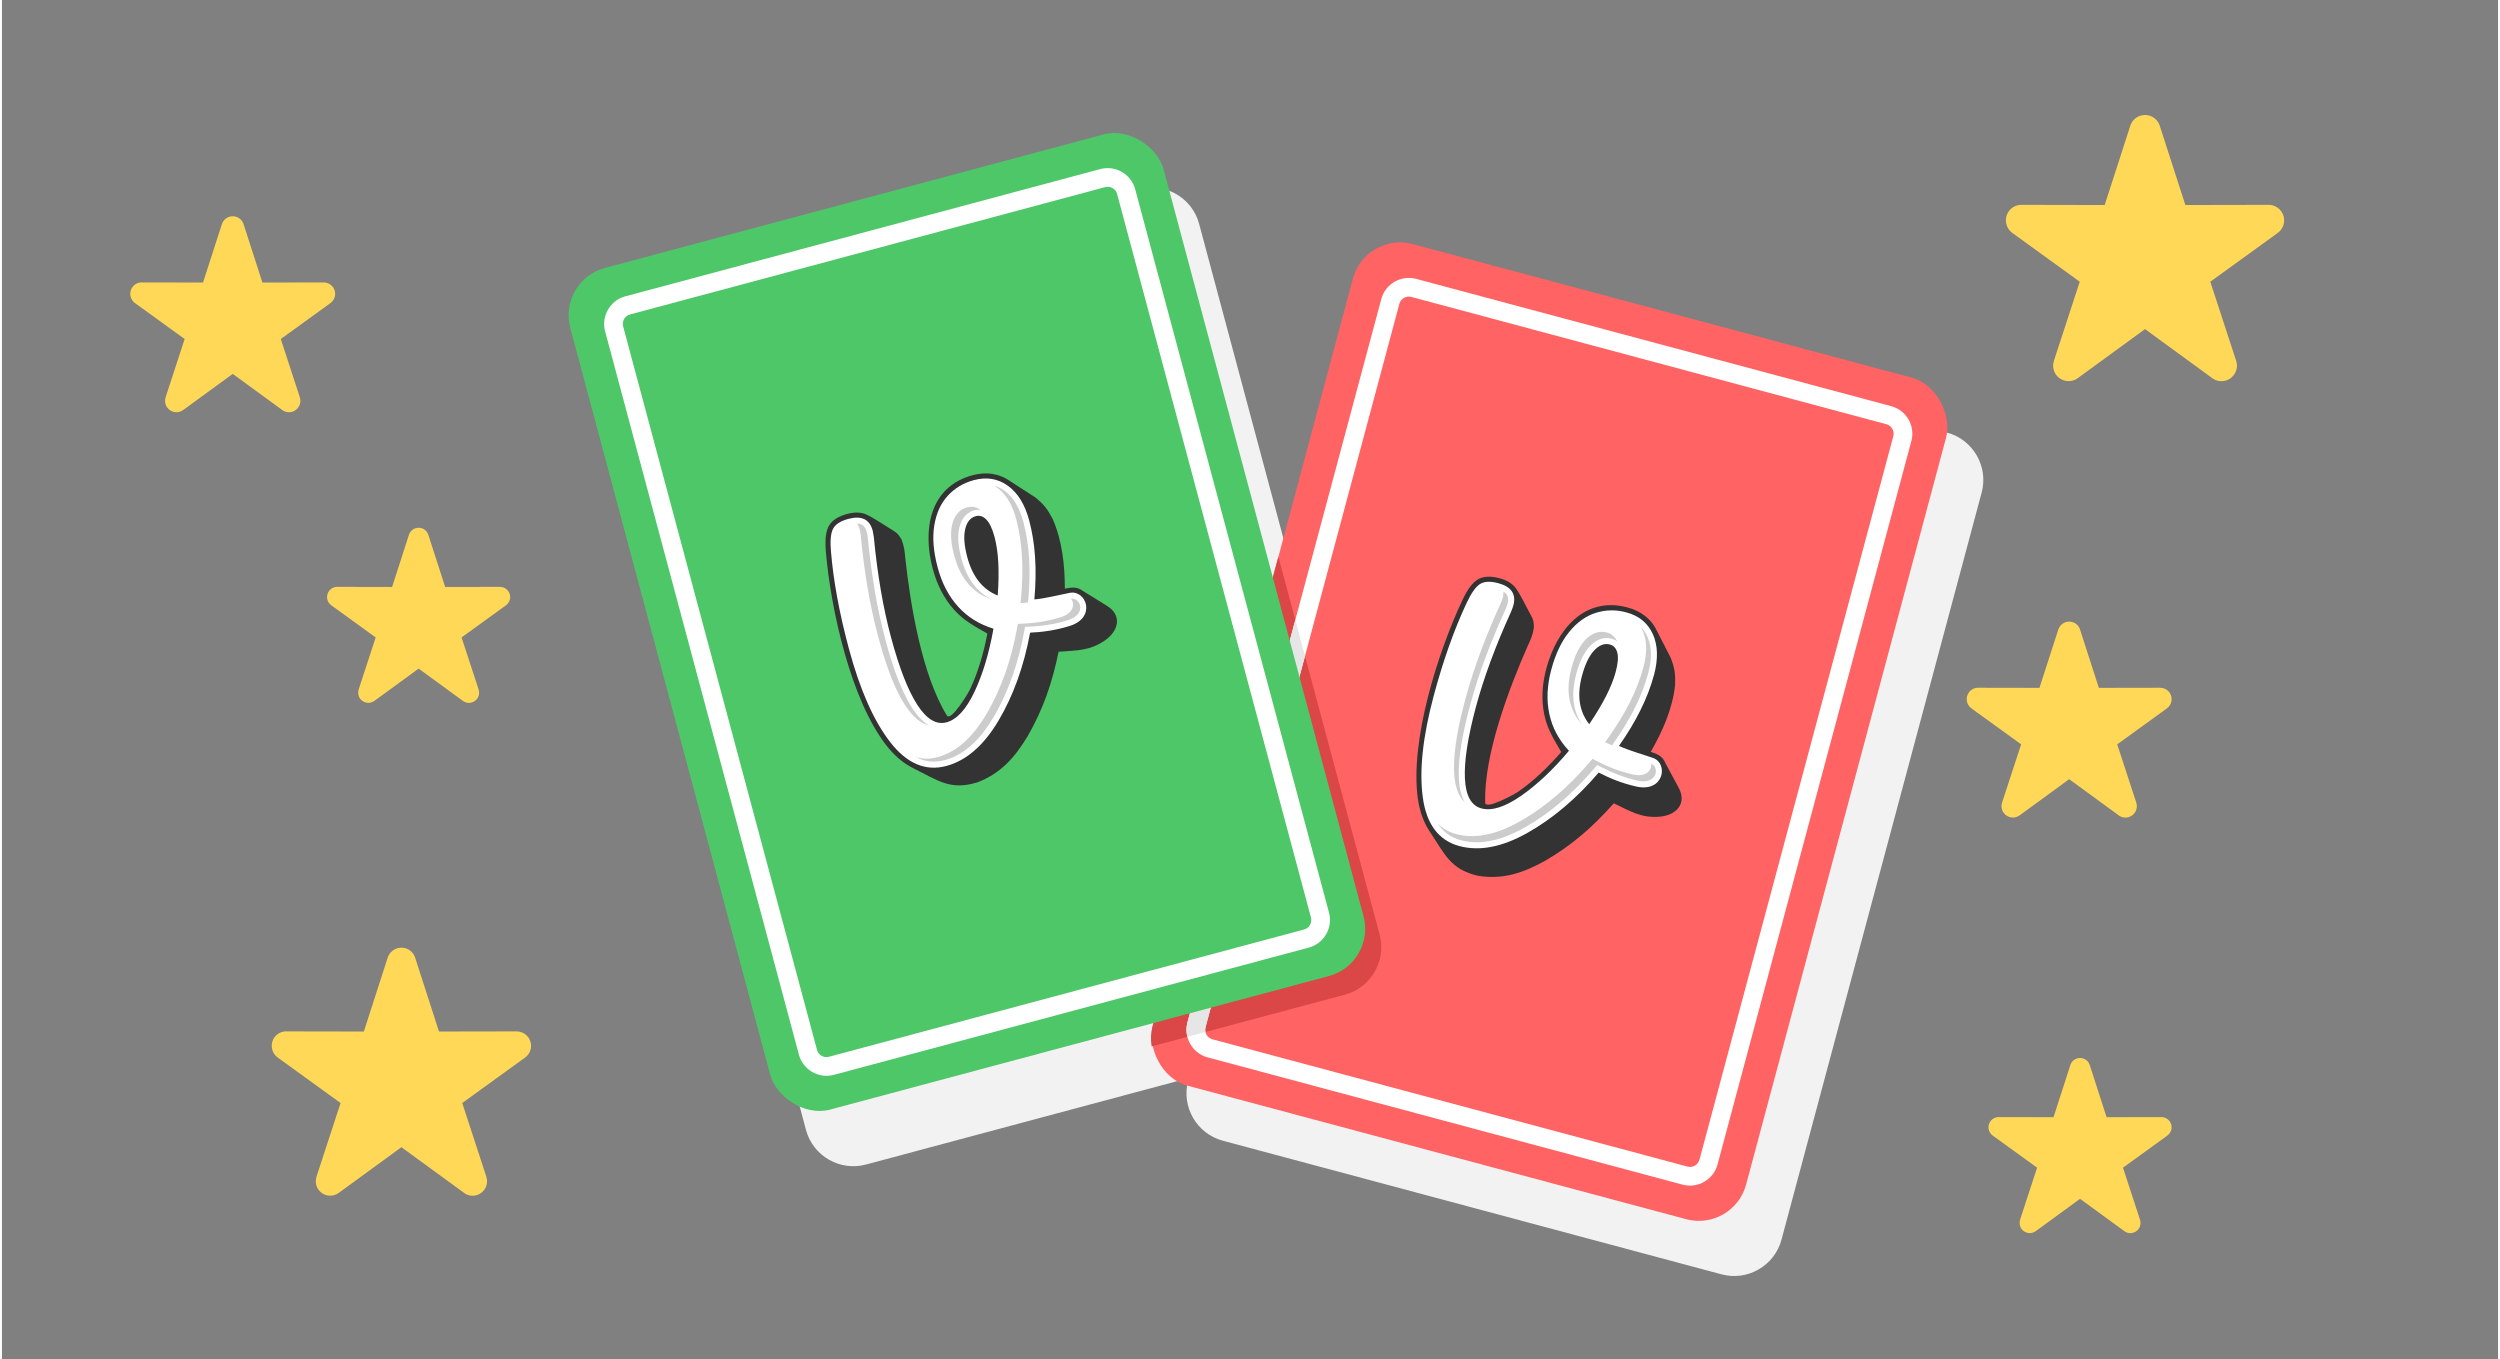
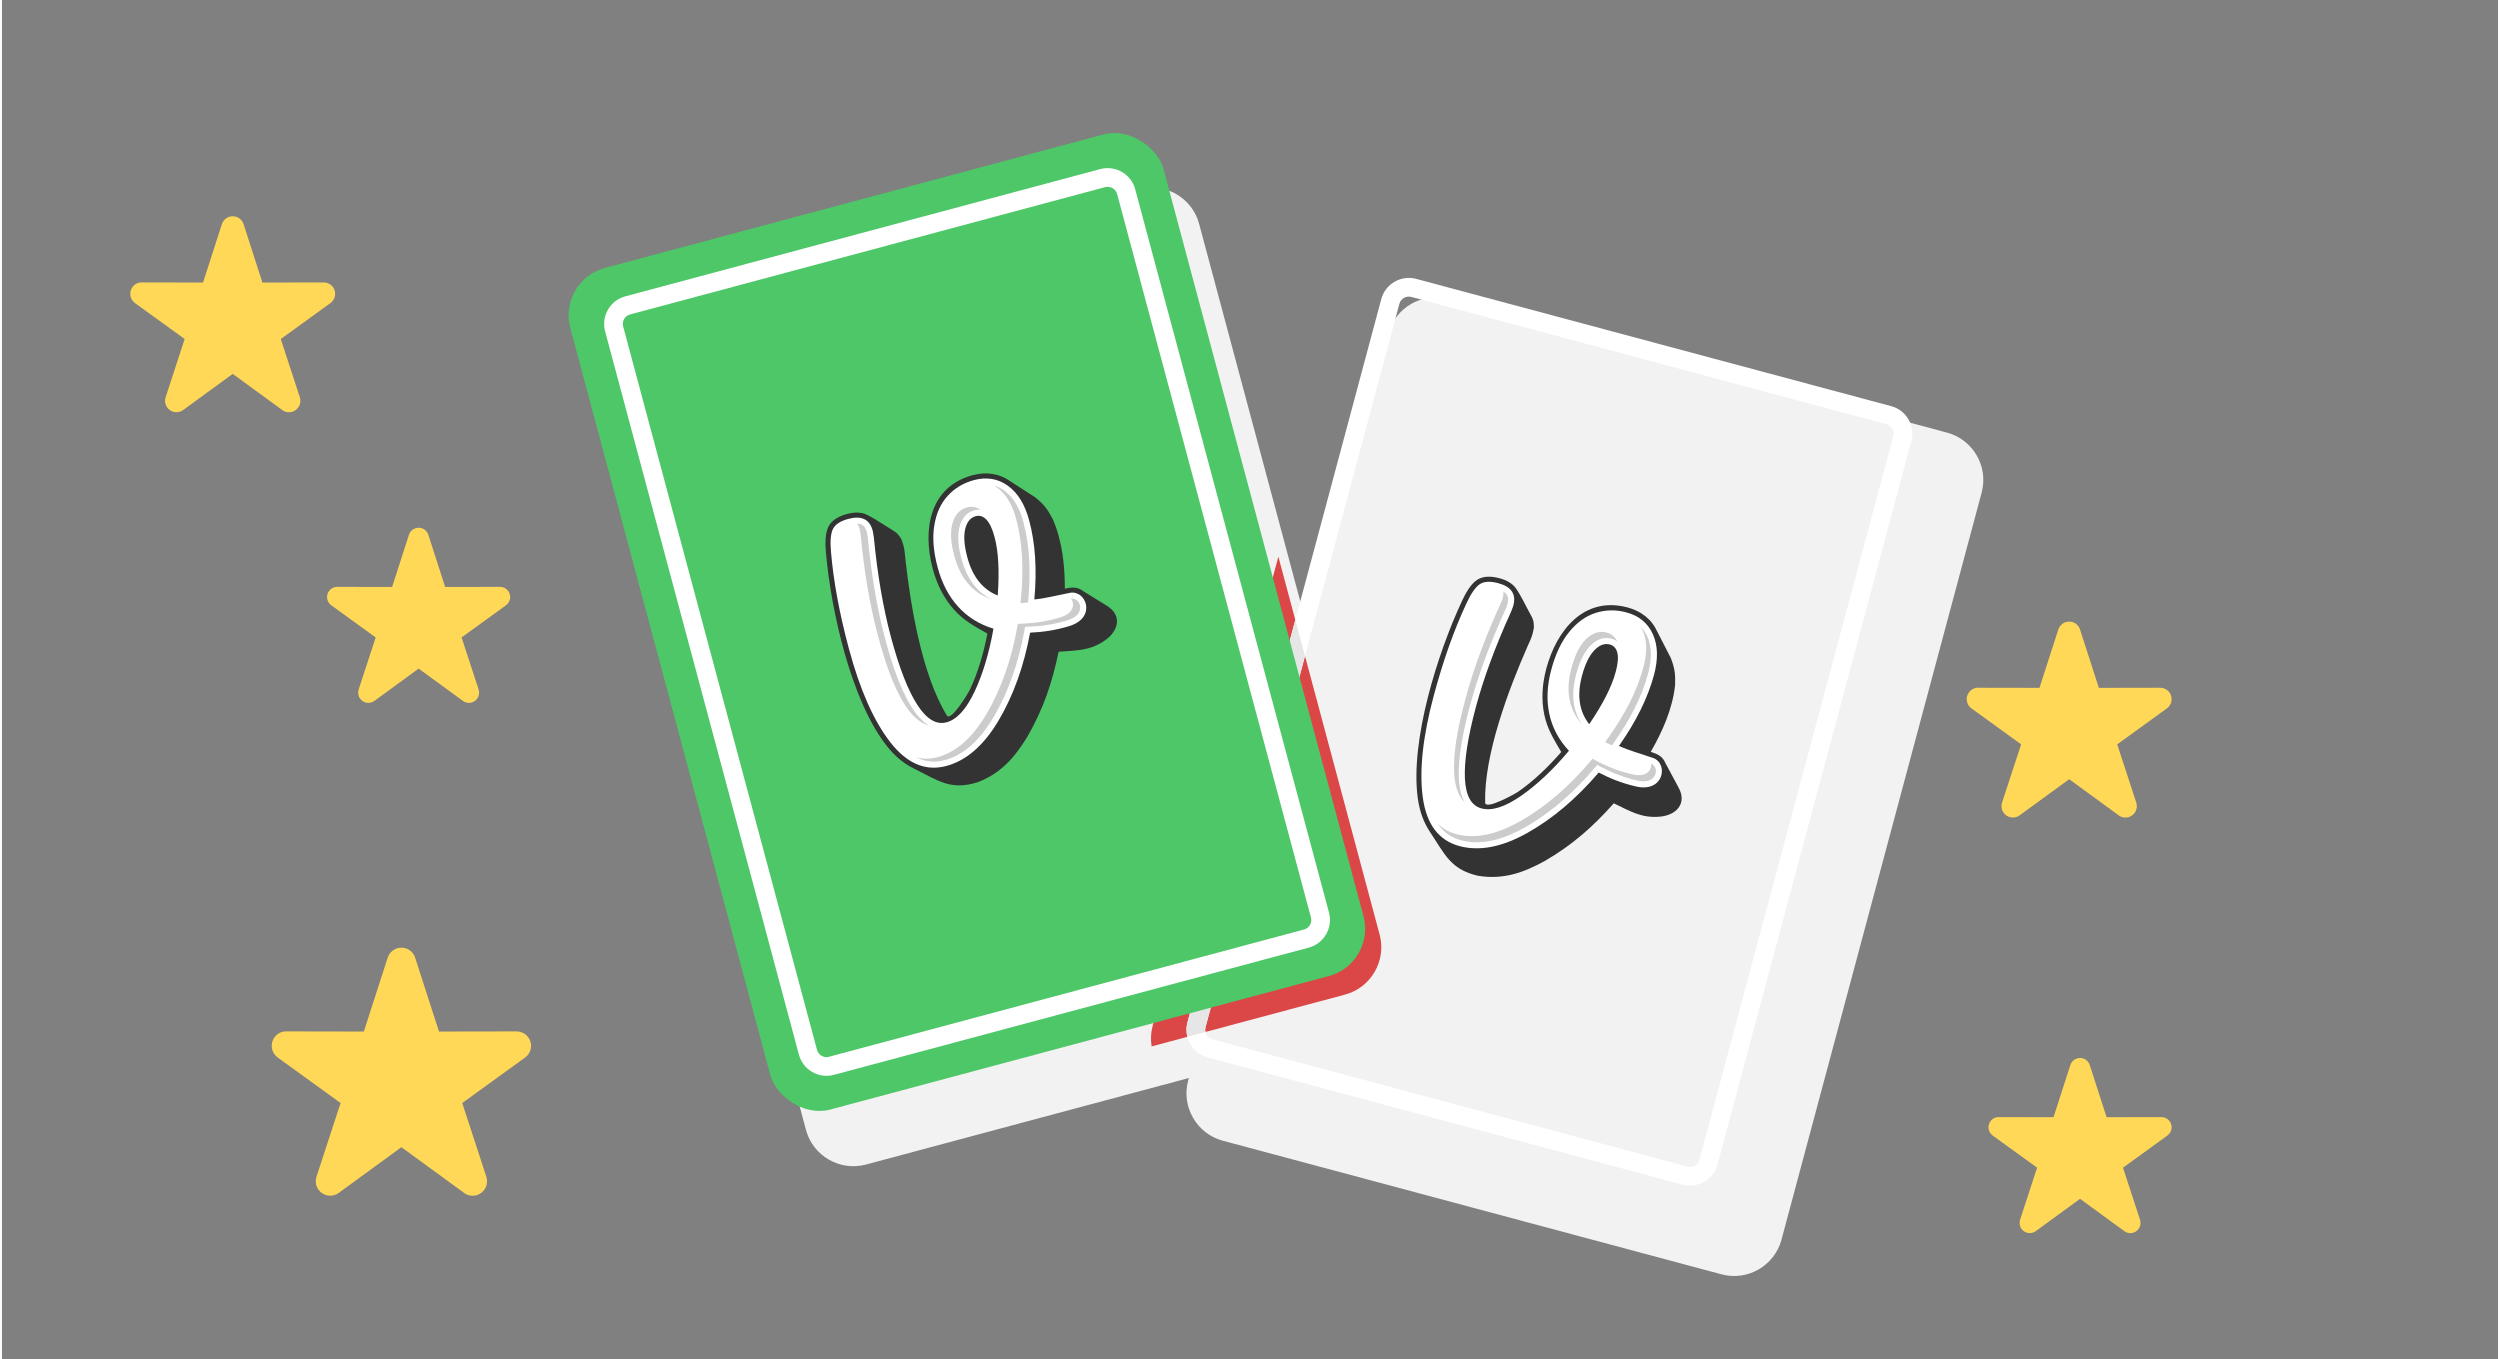
<svg xmlns="http://www.w3.org/2000/svg" xml:space="preserve" width="320px" height="174px" version="1.1" style="shape-rendering:geometricPrecision; text-rendering:geometricPrecision; image-rendering:optimizeQuality; fill-rule:evenodd; clip-rule:evenodd" viewBox="0 0 9037.4 4921.8">
  <rect x="0" y="0" width="9037.4" height="4921.8" fill="#808080" stroke="none" />
  <defs>
    <style type="text/css">
   
    .fil9 {fill:none}
    .fil3 {fill:#333333}
    .fil8 {fill:#4DC768}
    .fil5 {fill:#CCCCCC}
    .fil2 {fill:#DB4646}
    .fil0 {fill:#F2F2F2}
    .fil1 {fill:#FF6363}
    .fil6 {fill:#E6E6E6;fill-rule:nonzero}
    .fil7 {fill:#FFD857;fill-rule:nonzero}
    .fil4 {fill:white;fill-rule:nonzero}
   
  </style>
  </defs>
  <g id="Layer_x0020_1">
    <path class="fil0" d="M2311.5 1168.9l1806 -484c94.1,-25.2 191.7,31.2 216.9,125.3l395.9 1477.4 289.3 -1079.9c25.3,-94.1 122.9,-150.4 217,-125.2l1806 483.9c94.1,25.2 150.5,122.8 125.2,216.9l-724.8 2705.4c-25.3,94.1 -122.9,150.5 -217,125.2l-1806 -483.9c-94.1,-25.2 -150.5,-122.8 -125.3,-216.9l2.7 -10 -1169.3 313.3c-94.1,25.2 -191.8,-31.1 -217,-125.3l-724.9 -2705.3c-25.2,-94.1 31.2,-191.7 125.3,-216.9z" />
-     <rect class="fil1" transform="matrix(1.087 0.291 -0.291 1.087 4936.96 837.866)" width="1976" height="2803.3" rx="157.4" ry="157.4" />
    <path class="fil2" d="M4162.6 3788.6c-4,-24 -3.1,-49.3 3.6,-74.3l455.2 -1698.8 366.7 1368.5c25.2,94.1 -31.1,191.8 -125.2,217l-700.3 187.6z" />
    <g id="_2109415022896">
      <path class="fil3" d="M5585.5 3117.6c-78.6,43 -150.5,67.9 -241.1,53.3 -99.9,-23 -119.3,-76.7 -175.3,-160.7 -22.5,-33.9 -36.7,-74.9 -42.9,-120.2 -28.6,-207 71.5,-524.8 159.9,-713.8 11.9,-25.6 30.4,-60.7 54.6,-76.6 24.1,-15.8 54.8,-13.1 81.4,-6 26.1,7 46.8,19 59.1,36.2 17.6,24.4 37.8,67.6 53.3,95.3 10.9,20 11.5,24.4 12.1,47 -5.3,30.5 -9.4,37.7 -22.1,65.9 -68.8,156 -159.1,395.2 -154.4,568.3 1.9,27.3 107.9,-31.8 119.2,-39.6 57.9,-40.2 109.9,-90.7 156.2,-144 -26.1,-45.2 -49.7,-81.1 -61,-133.8 -12.1,-56.3 -7.7,-113.3 7.1,-168.6 36.9,-137.9 136.4,-263.2 294,-221 49.6,13.3 87.4,42.2 108.6,89.4l48.2 93.8c14.3,37.8 16.8,58.3 15.4,98.4 -9.5,85.9 -45.4,166.9 -88.2,241.2 24.6,8.2 42.6,15.1 53.5,41.5l47.9 89.1c29.8,55.5 -7.1,98.4 -67.7,104.1 -66.9,6.2 -107.7,-19.7 -167.4,-48.3 -76.3,85.7 -150.8,151.3 -250.4,209.1z" />
      <g>
        <path class="fil4" d="M5917 2847.7c-52.4,-11.9 -97.3,-30.4 -135.8,-50.6 -80.1,93.8 -165.9,166.5 -257.5,218.1 -91.5,51.7 -173.7,67.7 -246.6,48.2 -75.1,-20.1 -119.3,-78.7 -132.7,-175.9 -13.4,-97.2 -0.2,-220.1 39.6,-368.8 34.1,-127 73.6,-238.6 118.7,-334.8 16.6,-35.7 32.6,-58.7 48.1,-68.9 15.5,-10.1 37.6,-11.3 66.5,-3.6 47.6,12.8 65.9,39.7 54.9,80.8 -1.2,4.4 -4,12.1 -8.5,23.3 -56.5,124.1 -98.8,238.8 -127.1,344.1 -29.5,110.4 -42.8,196.8 -39.8,259.1 3,62.3 22.9,98.4 59.8,108.2 37.5,10.1 85.2,-5 143.1,-45.1 58,-40.2 115.9,-94.7 173.8,-163.5 -36.7,-39.2 -60.4,-83.6 -71,-133.3 -10.7,-49.6 -8.4,-102.9 6.9,-159.9 15.2,-57.1 37,-102.9 65.2,-137.4 28.2,-34.6 60.3,-57.6 96.2,-68.8 35.9,-11.3 72.6,-11.9 110.1,-1.8 46.2,12.3 78.3,38.7 96.5,79.2 18.2,40.4 19.5,89.5 4.1,147.2 -22.3,83 -64.6,168.8 -127,257.2 35.2,16.1 77,27.8 123,43.4 57,19.3 40.6,126.5 -60.5,103.6zm-196.3 -400.9c-18.9,70.7 -10.2,129.1 26.2,175.2 49.8,-73.3 81.7,-136.3 95.8,-188.9 8.2,-30.3 10.1,-53.6 6,-69.8 -4.2,-16.2 -13.1,-26.1 -26.9,-29.8 -19.4,-5.2 -38.4,1.9 -56.7,21.3 -18.4,19.5 -33.2,50.1 -44.4,92z" />
        <path class="fil5" d="M5443.6 2206.8c2.6,-6.3 5.8,-13.7 7.5,-20.2 6.2,-23 -0.5,-36.2 -15.5,-44.9 1.2,6.3 0.7,13.7 -1.6,22.6 -1.8,6.5 -5,13.9 -7.6,20.2 -50.9,111.9 -96.2,228.3 -128,347.2 -21.7,80.9 -44.7,181.6 -40.6,265.7 1.9,38.7 10.8,81.2 38,107.3 -14,-24.8 -19.4,-56 -20.8,-84.9 -4.1,-84.2 18.9,-184.9 40.5,-265.8 31.9,-118.9 77.2,-235.3 128.1,-347.2zm-246 773.5c18.4,29.2 45.5,51.4 85.1,62 79.5,21.3 161.2,-7.1 230.3,-46.1 96.5,-54.4 179.8,-129.3 251.5,-213.3l11.4 -13.3 15.4 8.1c41.5,21.8 84.8,38.3 130.5,48.7 72.4,16.4 80.7,-50.1 49.1,-61.4 3.2,22.2 -16.3,50.4 -66.2,39 -45.7,-10.3 -89.1,-26.8 -130.5,-48.6l-15.5 -8.1 -11.3 13.3c-71.7,84 -155,158.8 -251.6,213.3 -69,39 -150.8,67.4 -230.2,46.1 -28.8,-7.7 -51,-21.5 -68,-39.7zm631.6 -281.6l7.5 -10.6c53.4,-75.7 99.5,-160.2 123.7,-250.2 11.5,-43.1 15.8,-90.9 -2.9,-132.7 -6.2,-13.7 -14.1,-25.3 -23.7,-34.9 2.4,4 4.5,8.2 6.5,12.6 18.8,41.8 14.4,89.6 2.9,132.7 -24.1,90 -70.2,174.4 -123.7,250.2l-15.1 21.5 23.9 11 0.9 0.4zm-106.4 -72.5c-38.5,-55.2 -40.6,-120.2 -23.2,-185.1 9.4,-35.1 24.2,-74.4 49.6,-101.3 20.9,-22.1 47.6,-35.6 78.3,-27.4 7.9,2.1 14.8,5.6 20.6,10.2 -7.2,-15.9 -19.7,-27.7 -37.8,-32.5 -30.6,-8.2 -57.3,5.3 -78.3,27.4 -25.3,26.9 -40.1,66.2 -49.5,101.3 -18.4,68.6 -15.1,137.2 30.1,194.4l10.2 13z" />
      </g>
    </g>
    <path class="fil4" d="M6822.9 1536l-1720 -460.9c-9.5,-2.5 -19.1,-1 -26.9,3.5 -7.9,4.6 -14,12.1 -16.5,21.6l-701.9 2619.3c-2.5,9.4 -1,19.1 3.5,26.9 4.6,7.8 12.1,14 21.6,16.5l1720 460.9c9.4,2.5 19,1 26.9,-3.5 7.8,-4.6 13.9,-12.1 16.5,-21.6l701.8 -2619.3c2.5,-9.4 1,-19.1 -3.5,-26.9 -4.5,-7.8 -12.1,-14 -21.5,-16.5zm-1702.5 -526.3l1720 460.9c27.4,7.3 49.3,25.2 62.5,48l0.1 0.2c13.2,22.9 17.7,50.8 10.3,78.1l-701.8 2619.3c-7.3,27.4 -25.2,49.3 -48.1,62.5l-0.1 0.1c-22.9,13.2 -50.8,17.7 -78.1,10.4l-1720.1 -460.9c-27.3,-7.3 -49.2,-25.2 -62.4,-48l-0.1 -0.2c-13.2,-22.9 -17.7,-50.8 -10.4,-78.1l701.9 -2619.4c7.3,-27.3 25.2,-49.2 48,-62.4l0.2 -0.1c22.9,-13.2 50.7,-17.7 78.1,-10.4z" />
    <path class="fil6" d="M4717.8 2375.3l-360.2 1344.2c-1.5,5.7 -1.5,11.5 -0.3,16.9l-65.4 17.6c-4.2,-16.6 -4.4,-34.4 0.3,-52l390.6 -1457.6 35 130.9z" />
    <g id="_2109415023792">
-       <path class="fil7" d="M7812.7 455.6l92.6 286.7 301.7 -0.6c30.9,0 56,25.1 56,56 0,18.7 -9.1,35.2 -23.2,45.4l0.1 0.1 -244.3 176.8 93.7 286.7c9.6,29.5 -6.5,61.2 -36,70.7 -19.2,6.3 -39.4,1.6 -53.7,-10.6l-240.4 -175.3 -243.7 177.8c-25,18.2 -60,12.7 -78.2,-12.3 -11,-15.1 -13.3,-33.8 -8,-50.2l-0.1 -0.1 93.7 -286.7 -244.3 -176.8c-25.1,-18.2 -30.7,-53.3 -12.5,-78.4 11.8,-16.4 30.8,-24.4 49.5,-23.1l297.6 0.6 92.7 -287c9.4,-29.5 41,-45.7 70.5,-36.2 18,5.7 31.1,19.8 36.3,36.5z" />
      <path class="fil7" d="M7524 2279.5l68.1 211 222.2 -0.4c22.7,0 41.2,18.4 41.2,41.2 0,13.7 -6.7,25.9 -17,33.4l0 0.1 -179.9 130.2 69 211c7.1,21.7 -4.8,45.1 -26.5,52.1 -14.1,4.6 -28.9,1.2 -39.5,-7.8l-177 -129.1 -179.4 130.9c-18.4,13.4 -44.2,9.4 -57.6,-9 -8.1,-11.1 -9.8,-24.9 -5.9,-37l-0.1 -0.1 69.1 -211 -179.9 -130.2c-18.5,-13.4 -22.7,-39.3 -9.3,-57.7 8.7,-12.1 22.7,-18 36.5,-17l219.1 0.4 68.2 -211.3c7,-21.7 30.2,-33.6 51.9,-26.7 13.3,4.3 22.9,14.6 26.8,27z" />
      <path class="fil7" d="M7559.2 3856.3l60.9 188.7 198.5 -0.4c20.4,0 36.9,16.5 36.9,36.8 0,12.3 -6,23.2 -15.2,29.9l0 0.1 -160.8 116.3 61.7 188.7c6.3,19.4 -4.3,40.2 -23.7,46.5 -12.6,4.1 -25.9,1 -35.3,-7l-158.2 -115.4 -160.4 117c-16.4,12 -39.4,8.4 -51.4,-8 -7.2,-10 -8.8,-22.3 -5.3,-33.1l-0.1 0 61.7 -188.7 -160.8 -116.3c-16.5,-12 -20.2,-35.1 -8.2,-51.6 7.8,-10.8 20.3,-16.1 32.6,-15.2l195.9 0.4 60.9 -188.9c6.2,-19.4 27,-30.1 46.4,-23.8 11.9,3.8 20.5,13 23.9,24z" />
      <path class="fil7" d="M1543.8 1936.5l60.9 188.7 198.5 -0.4c20.4,0 36.9,16.5 36.9,36.8 0,12.3 -6,23.2 -15.2,29.9l0 0.1 -160.8 116.3 61.7 188.7c6.3,19.4 -4.3,40.2 -23.7,46.5 -12.6,4.1 -25.9,1 -35.3,-7l-158.2 -115.3 -160.4 117c-16.4,11.9 -39.4,8.3 -51.4,-8.1 -7.2,-9.9 -8.8,-22.3 -5.3,-33.1l-0.1 0 61.7 -188.7 -160.8 -116.3c-16.5,-12 -20.2,-35.1 -8.2,-51.6 7.8,-10.8 20.3,-16.1 32.6,-15.2l195.9 0.4 60.9 -188.9c6.2,-19.4 27,-30 46.4,-23.8 11.9,3.8 20.5,13 23.9,24z" />
      <path class="fil7" d="M874.9 811.9l68.1 211.1 222.1 -0.4c22.8,0 41.3,18.4 41.3,41.2 0,13.7 -6.7,25.9 -17.1,33.4l0.1 0.1 -179.9 130.1 69 211.1c7.1,21.7 -4.8,45 -26.5,52.1 -14.1,4.6 -29,1.1 -39.5,-7.8l-177 -129.1 -179.4 130.9c-18.4,13.4 -44.2,9.3 -57.6,-9.1 -8.1,-11 -9.8,-24.8 -5.9,-36.9l-0.1 -0.1 69 -211.1 -179.9 -130.1c-18.4,-13.4 -22.6,-39.3 -9.2,-57.8 8.7,-12 22.7,-17.9 36.5,-16.9l219.1 0.4 68.2 -211.3c7,-21.7 30.2,-33.7 51.9,-26.7 13.3,4.3 22.9,14.6 26.8,26.9z" />
      <path class="fil7" d="M1496.1 3467.7l86.2 267.1 281.2 -0.5c28.8,0 52.2,23.4 52.2,52.2 0,17.4 -8.5,32.8 -21.6,42.3l0.1 0.1 -227.7 164.7 87.3 267.2c8.9,27.5 -6.1,57 -33.5,65.9 -17.9,5.9 -36.7,1.5 -50.1,-9.9l-224 -163.3 -227.1 165.7c-23.3,16.9 -56,11.8 -72.9,-11.5 -10.2,-14 -12.4,-31.5 -7.4,-46.8l-0.2 -0.1 87.4 -267.2 -227.7 -164.7c-23.4,-17 -28.6,-49.7 -11.7,-73.1 11,-15.2 28.7,-22.7 46.2,-21.5l277.4 0.5 86.3 -267.4c8.8,-27.5 38.2,-42.6 65.7,-33.8 16.8,5.4 28.9,18.5 33.9,34.1z" />
    </g>
    <rect class="fil8" transform="matrix(1.087 -0.291 0.291 1.087 2011.85 1015.95)" width="1976" height="2803.3" rx="157.4" ry="157.4" />
    <g id="_2109415025808">
      <path class="fil3" d="M3713.4 2666c-46.6,76.5 -96.4,134.1 -182.1,166.7 -98.1,30 -141.7,-6.7 -232.2,-51.5 -36.5,-18.1 -69.3,-46.6 -97.3,-82.7 -128.2,-164.9 -200.4,-490.2 -218.5,-698.1 -2.4,-28.1 -3.9,-67.7 9.1,-93.6 12.9,-25.7 40.9,-38.8 67.4,-45.9 26.2,-7 50.1,-7 69.3,1.7 27.4,12.4 66.6,39.7 93.9,56 19.4,11.8 22.1,15.3 34,34.6 10.5,29.1 10.6,37.3 13.7,68.2 18.5,169.4 59.9,421.8 150.5,569.3 15.3,22.7 77.5,-81.5 83.4,-93.9 30.1,-63.7 49.8,-133.5 63.3,-202.8 -45.2,-26.1 -83.6,-45.4 -119.8,-85.4 -38.6,-42.6 -63.3,-94.3 -78.1,-149.5 -37,-137.9 -13.5,-296.2 144.2,-338.5 49.5,-13.2 96.7,-7.1 138.7,23.2l88.6 57.2c31.3,25.5 43.7,42 62.6,77.5 34.7,79.1 44.1,167.2 44.2,252.9 25.4,-5.2 44.4,-8.2 67,9.2l86 53.2c53.7,33.2 43.2,88.8 -6.6,124 -54.8,38.8 -103,36.8 -169,41.9 -23.2,112.4 -55,206.4 -112.3,306.3z" />
      <g>
        <path class="fil4" d="M3865.5 2266.5c-51.4,15.9 -99.5,22.3 -142.9,24.1 -22.5,121.2 -60.4,227.1 -113.9,317.6 -53.5,90.5 -116.7,145.5 -189.5,165.1 -75.1,20.1 -142.7,-8.6 -202.9,-86 -60.2,-77.5 -110.2,-190.5 -150,-339.2 -34.1,-127 -55.6,-243.4 -64.6,-349.3 -3.6,-39.3 -1.2,-67.2 7.1,-83.7 8.4,-16.5 26.9,-28.7 55.8,-36.4 47.6,-12.8 77,1.4 88,42.5 1.1,4.4 2.5,12.5 4.2,24.4 13.1,135.7 33.8,256.2 62.1,361.6 29.6,110.4 61.2,191.8 95,244.3 33.8,52.4 69.1,73.7 105.9,63.8 37.5,-10 71.3,-46.9 101.4,-110.7 30.1,-63.7 53,-139.9 68.7,-228.4 -51.3,-15.6 -94.1,-42.2 -128.1,-79.9 -34.1,-37.7 -58.8,-85 -74,-142 -15.3,-57 -19.4,-107.6 -12.2,-151.6 7.1,-44.1 23.4,-80 48.8,-107.7 25.5,-27.7 57,-46.5 94.5,-56.6 46.2,-12.4 87.3,-5.6 123.2,20.4 36,25.9 61.7,67.7 77.1,125.5 22.3,82.9 28.5,178.3 18.7,286.1 38.5,-3.6 80.6,-14.4 128.2,-23.9 59.1,-11.8 98.4,89.3 -0.6,120zm-370.4 -249.1c18.9,70.7 55.7,117 110.2,138.7 6.5,-88.4 2.7,-158.9 -11.4,-211.6 -8.2,-30.3 -18.1,-51.4 -29.8,-63.3 -11.7,-12 -24.4,-16.1 -38.1,-12.4 -19.5,5.2 -32.3,20.8 -38.5,46.8 -6.2,26 -3.6,60 7.6,101.8z" />
        <path class="fil5" d="M3135.1 1948.2c-0.9,-6.7 -1.9,-14.8 -3.6,-21.3 -6.2,-23 -18.6,-31.1 -35.9,-31.1 4.2,4.8 7.5,11.5 9.9,20.4 1.7,6.5 2.7,14.5 3.6,21.2 11.9,122.4 30.8,245.9 62.7,364.7 21.6,80.9 52.1,179.6 97.7,250.5 21,32.5 49.9,64.8 86.5,73.8 -24.5,-14.4 -44.7,-38.7 -60.5,-63.1 -45.6,-70.9 -76.1,-169.5 -97.7,-250.4 -31.9,-118.9 -50.8,-242.3 -62.7,-364.7zm173.7 792.9c30.5,16.1 65.1,21.7 104.7,11.1 79.5,-21.3 136.1,-86.8 176.4,-155.1 56.4,-95.4 91.1,-201.9 111.2,-310.5l3.1 -17.1 17.5 -0.7c46.8,-1.9 92.6,-9.3 137.3,-23.2 70.9,-22 44.9,-83.7 11.8,-77.7 13.9,17.7 11.1,51.8 -37.8,67 -44.7,13.8 -90.6,21.2 -137.3,23.1l-17.5 0.7 -3.1 17.2c-20.1,108.6 -54.8,215 -111.2,310.5 -40.4,68.2 -97,133.7 -176.4,155 -28.8,7.7 -54.9,6.9 -78.7,-0.3zm406.2 -559.7l1.2 -12.9c8.3,-92.4 6.1,-188.6 -18,-278.6 -11.6,-43 -31.8,-86.7 -68.9,-113.4 -12.2,-8.9 -24.9,-14.9 -37.9,-18.4 4,2.2 8,4.8 11.9,7.6 37.1,26.8 57.3,70.4 68.8,113.5 24.2,90 26.4,186.2 18.1,278.5l-2.4 26.2 26.2 -2.4 1 -0.1zm-128.4 -9.6c-61,-28.6 -95.3,-83.9 -112.6,-148.7 -9.4,-35.1 -16.3,-76.6 -7.8,-112.5 7.1,-29.7 23.5,-54.7 54.1,-62.9 8,-2.2 15.7,-2.6 23,-1.5 -14.2,-10.2 -30.9,-14.1 -49,-9.3 -30.6,8.2 -47,33.3 -54.1,62.9 -8.5,36 -1.7,77.4 7.7,112.5 18.4,68.6 55.6,126.4 123.3,153.3l15.4 6.2z" />
      </g>
    </g>
    <path class="fil4" d="M3994.2 677.6l-1720 460.9c-9.5,2.5 -17.1,8.6 -21.6,16.5 -4.5,7.8 -6,17.4 -3.5,26.9l701.9 2619.3c2.5,9.4 8.6,17 16.4,21.5 7.9,4.5 17.5,6.1 26.9,3.5l1720.1 -460.8c9.4,-2.6 17,-8.7 21.5,-16.5 4.5,-7.9 6,-17.5 3.5,-26.9l-701.8 -2619.4c-2.6,-9.4 -8.7,-17 -16.5,-21.5 -7.9,-4.5 -17.5,-6.1 -26.9,-3.5zm-1737.6 395.4l1720 -460.8c27.4,-7.4 55.3,-2.8 78.2,10.3l0.1 0.1c22.9,13.3 40.7,35.1 48.1,62.5l701.8 2619.3c7.4,27.4 2.8,55.3 -10.4,78.2l-0.1 0.1c-13.2,22.9 -35,40.8 -62.4,48.1l-1720 460.9c-27.4,7.3 -55.3,2.8 -78.1,-10.4l-0.2 -0.1c-22.9,-13.2 -40.7,-35.1 -48.1,-62.5l-701.8 -2619.3c-7.3,-27.4 -2.8,-55.3 10.4,-78.1l0.1 -0.2c13.2,-22.9 35,-40.7 62.4,-48.1z" />
    <rect class="fil9" width="9037.4" height="4921.8" />
  </g>
</svg>